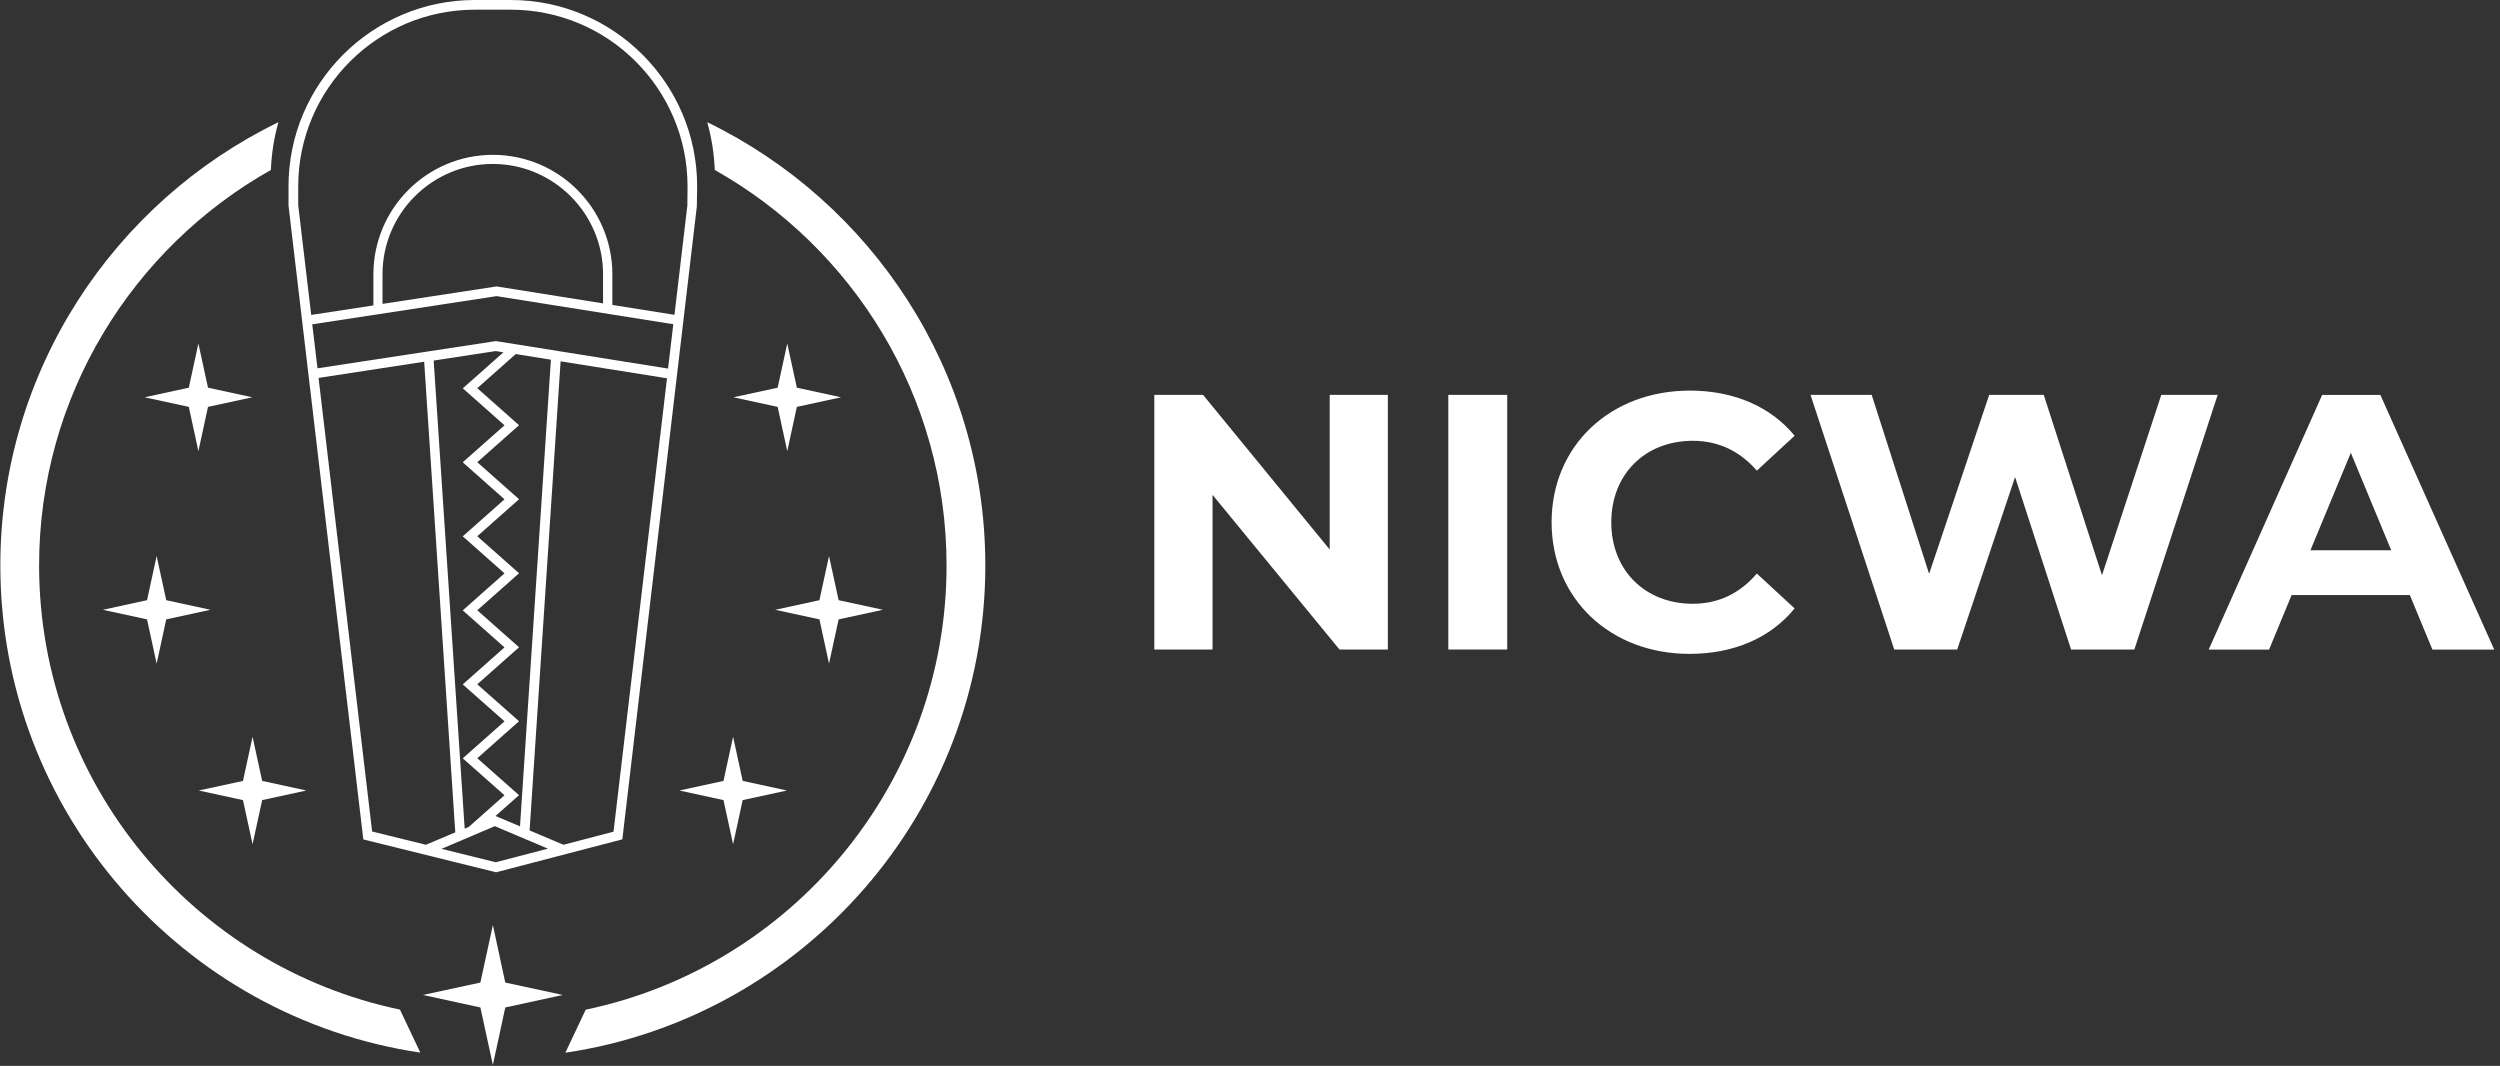
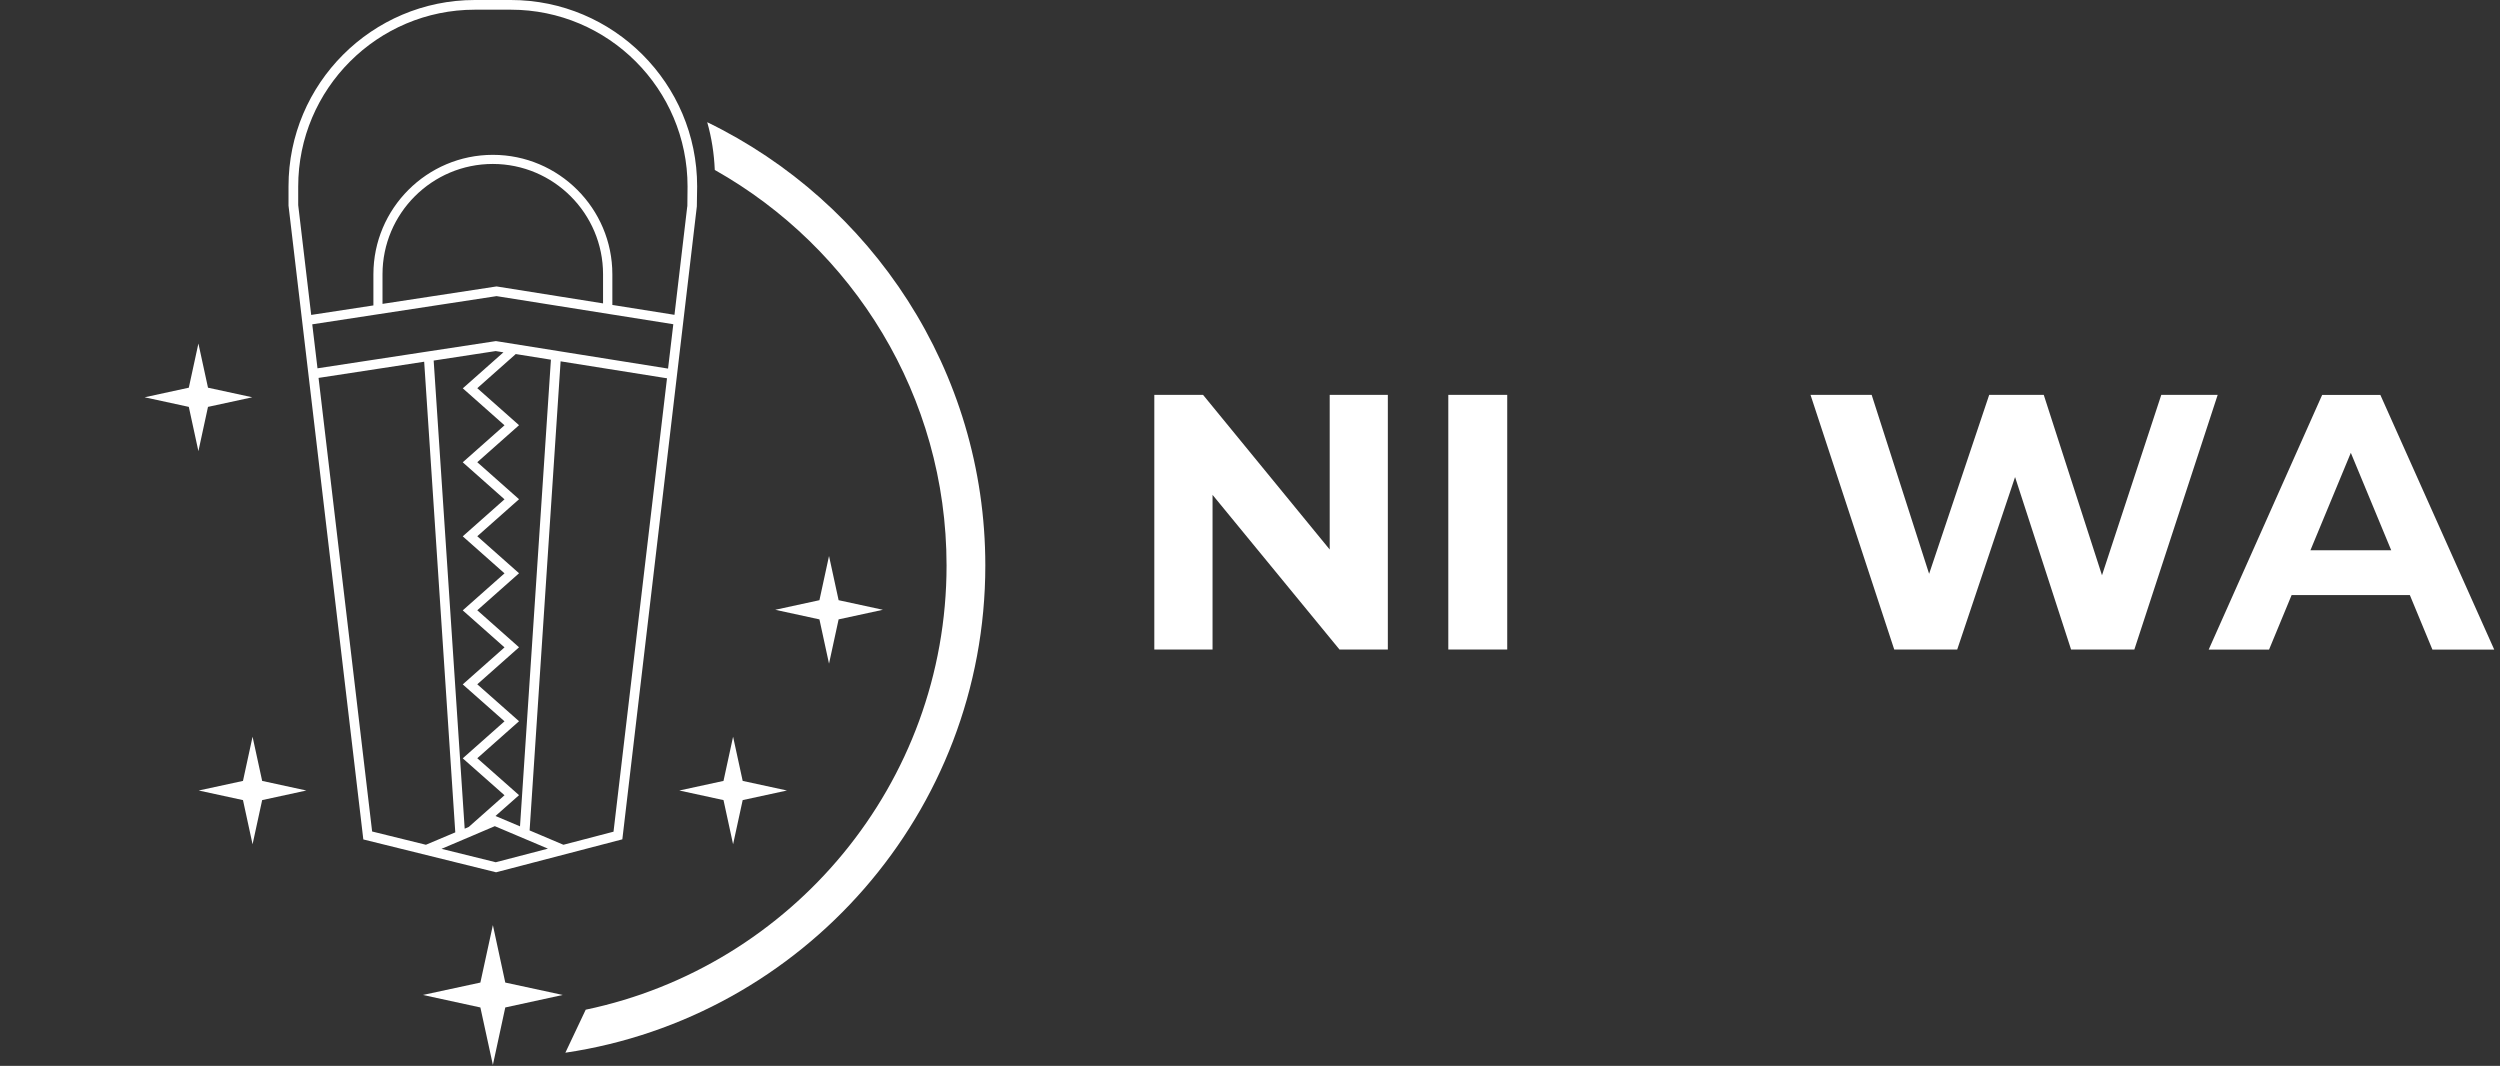
<svg xmlns="http://www.w3.org/2000/svg" width="516" height="220" viewBox="0 0 516 220" fill="none">
  <rect x="0" y="0" width="516" height="220" fill="#333333" stroke="none" />
  <g clip-path="url(#clip0_830_19150)">
    <path d="M286.45 81.5V134.06H276.47L250.27 102.14V134.06H238.25V81.5H248.31L274.45 113.42V81.5H286.47H286.45Z" fill="white" />
    <path d="M298.931 81.5H311.091V134.06H298.931V81.5Z" fill="white" />
-     <path d="M320.25 107.8C320.25 91.96 332.41 80.62 348.79 80.62C357.87 80.62 365.47 83.92 370.41 89.94L362.61 97.14C359.09 93.08 354.65 90.98 349.39 90.98C339.55 90.98 332.57 97.88 332.57 107.8C332.57 117.72 339.55 124.62 349.39 124.62C354.65 124.62 359.07 122.52 362.61 118.38L370.41 125.58C365.45 131.66 357.87 134.96 348.71 134.96C332.41 134.96 320.25 123.62 320.25 107.78V107.8Z" fill="white" />
    <path d="M457.73 81.5L440.53 134.06H427.47L415.91 98.46L403.97 134.06H390.97L373.69 81.5H386.31L398.17 118.44L410.57 81.5H421.83L433.85 118.74L446.09 81.5H457.73Z" fill="white" />
    <path d="M497.391 122.82H472.991L468.331 134.08H455.871L479.291 81.52H491.311L514.811 134.08H502.051L497.391 122.82ZM493.551 113.58L485.211 93.46L476.871 113.58H493.551Z" fill="white" />
    <path d="M101.73 190.94L104.29 202.8L116.15 205.36L104.29 207.94L101.73 219.8L99.15 207.94L87.29 205.36L99.15 202.8L101.73 190.94Z" fill="white" />
    <path d="M40.95 70.9L42.93 80.02L52.07 82L42.93 83.98L40.95 93.12L38.97 83.98L29.85 82L38.97 80.02L40.95 70.9Z" fill="white" />
-     <path d="M32.33 114.76L34.31 123.88L43.43 125.86L34.31 127.84L32.33 136.98L30.35 127.84L21.23 125.86L30.35 123.88L32.33 114.76Z" fill="white" />
    <path d="M52.13 152.06L54.11 161.18L63.23 163.16L54.11 165.14L52.13 174.26L50.15 165.14L41.01 163.16L50.15 161.18L52.13 152.06Z" fill="white" />
-     <path d="M162.49 70.9L160.51 80.02L151.37 82L160.51 83.98L162.49 93.12L164.47 83.98L173.59 82L164.47 80.02L162.49 70.9Z" fill="white" />
    <path d="M171.11 114.76L169.13 123.88L160.01 125.86L169.13 127.84L171.11 136.98L173.09 127.84L182.23 125.86L173.09 123.88L171.11 114.76Z" fill="white" />
    <path d="M151.31 152.06L149.33 161.18L140.21 163.16L149.33 165.14L151.31 174.26L153.29 165.14L162.43 163.16L153.29 161.18L151.31 152.06Z" fill="white" />
    <path d="M105.43 0H98.01C76.79 0 59.55 17.26 59.55 38.46V42.44L74.99 173.26L102.39 180.04L128.45 173.24L143.83 42.58V42.5L143.89 38.46C143.89 17.24 126.63 0 105.43 0ZM76.81 171.64L65.75 78L87.55 74.66L93.97 171.8L87.91 174.36L76.81 171.62V171.64ZM106.47 73.08L113.71 74.24L107.33 170.56L102.27 168.42L107.13 164.12L98.51 156.5L107.13 148.86L98.51 141.24L107.13 133.6L98.51 125.96L107.13 118.32L98.51 110.68L107.13 103.04L98.51 95.4L107.13 87.76L98.51 80.12L106.47 73.06V73.08ZM95.51 80.14L104.13 87.78L95.51 95.42L104.13 103.06L95.51 110.7L104.13 118.34L95.51 125.98L104.13 133.62L95.51 141.26L104.13 148.88L95.51 156.52L104.13 164.14L96.75 170.68L95.91 171.04L89.51 74.42L102.31 72.46L103.91 72.72L95.49 80.18L95.51 80.14ZM102.37 177.98L91.13 175.2L97.63 172.44L97.81 172.36L102.13 170.52L113.09 175.16L102.35 177.96L102.37 177.98ZM126.63 171.66L116.29 174.36L109.31 171.4L115.71 74.58L137.67 78.08L126.63 171.66ZM137.91 76.08L102.35 70.4L65.53 76.02L64.45 66.94L102.49 61.12L138.97 66.92L137.89 76.06L137.91 76.08ZM78.95 62.72V56.6C78.95 44.04 89.17 33.84 101.71 33.84C114.25 33.84 124.47 44.06 124.47 56.6V62.62L102.49 59.12L78.95 62.72ZM141.85 42.6L139.21 64.98L126.39 62.94V56.62C126.39 43.02 115.33 31.96 101.73 31.96C88.13 31.96 77.07 43.02 77.07 56.62V63.04L64.23 65L61.55 42.34V38.48C61.55 18.36 77.91 2 98.01 2H105.43C125.55 2 141.91 18.36 141.91 38.48L141.87 42.6H141.85Z" fill="white" />
-     <path d="M8.07 116.72C8.07 81.72 27.39 51.14 55.91 35.08C56.05 31.68 56.57 28.38 57.47 25.22C23.53 41.7 0.07 76.52 0.07 116.72C0.07 167.68 37.77 210 86.75 217.26L82.55 208.38C40.07 199.5 8.07 161.78 8.07 116.7V116.72Z" fill="white" />
    <path d="M203.37 116.72C203.37 76.52 179.91 41.7 145.97 25.22C146.87 28.38 147.39 31.68 147.53 35.08C176.05 51.14 195.37 81.72 195.37 116.72C195.37 161.78 163.37 199.52 120.89 208.4L116.69 217.28C165.67 210.02 203.37 167.7 203.37 116.74V116.72Z" fill="white" />
  </g>
  <defs>
    <clipPath id="clip0_830_19150">
      <rect width="515.86" height="219.8" fill="white" transform="translate(0.07)" />
    </clipPath>
  </defs>
</svg>